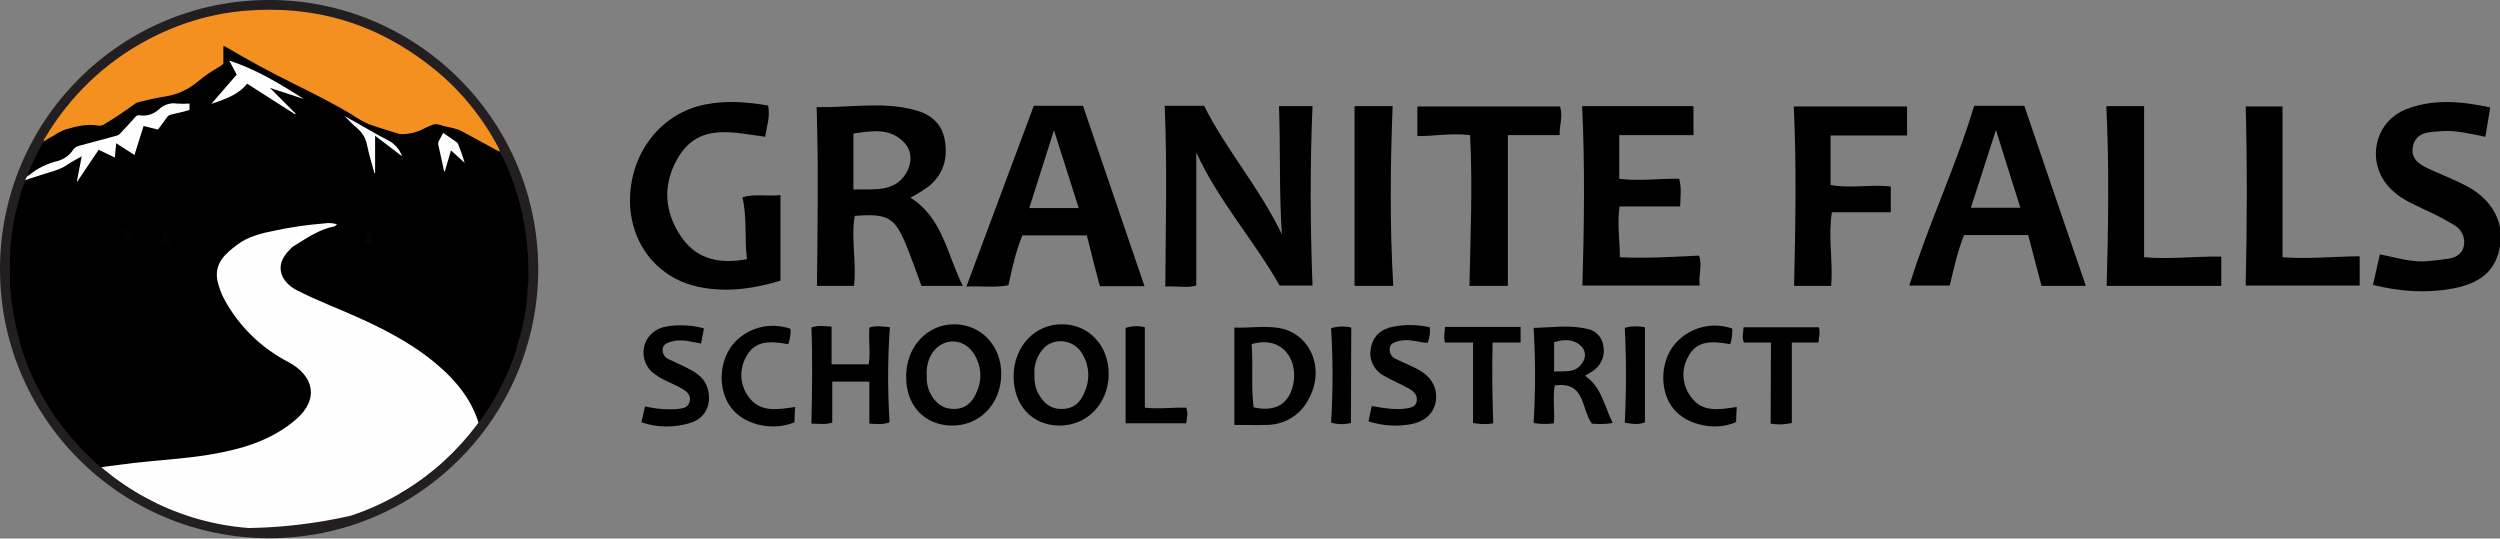
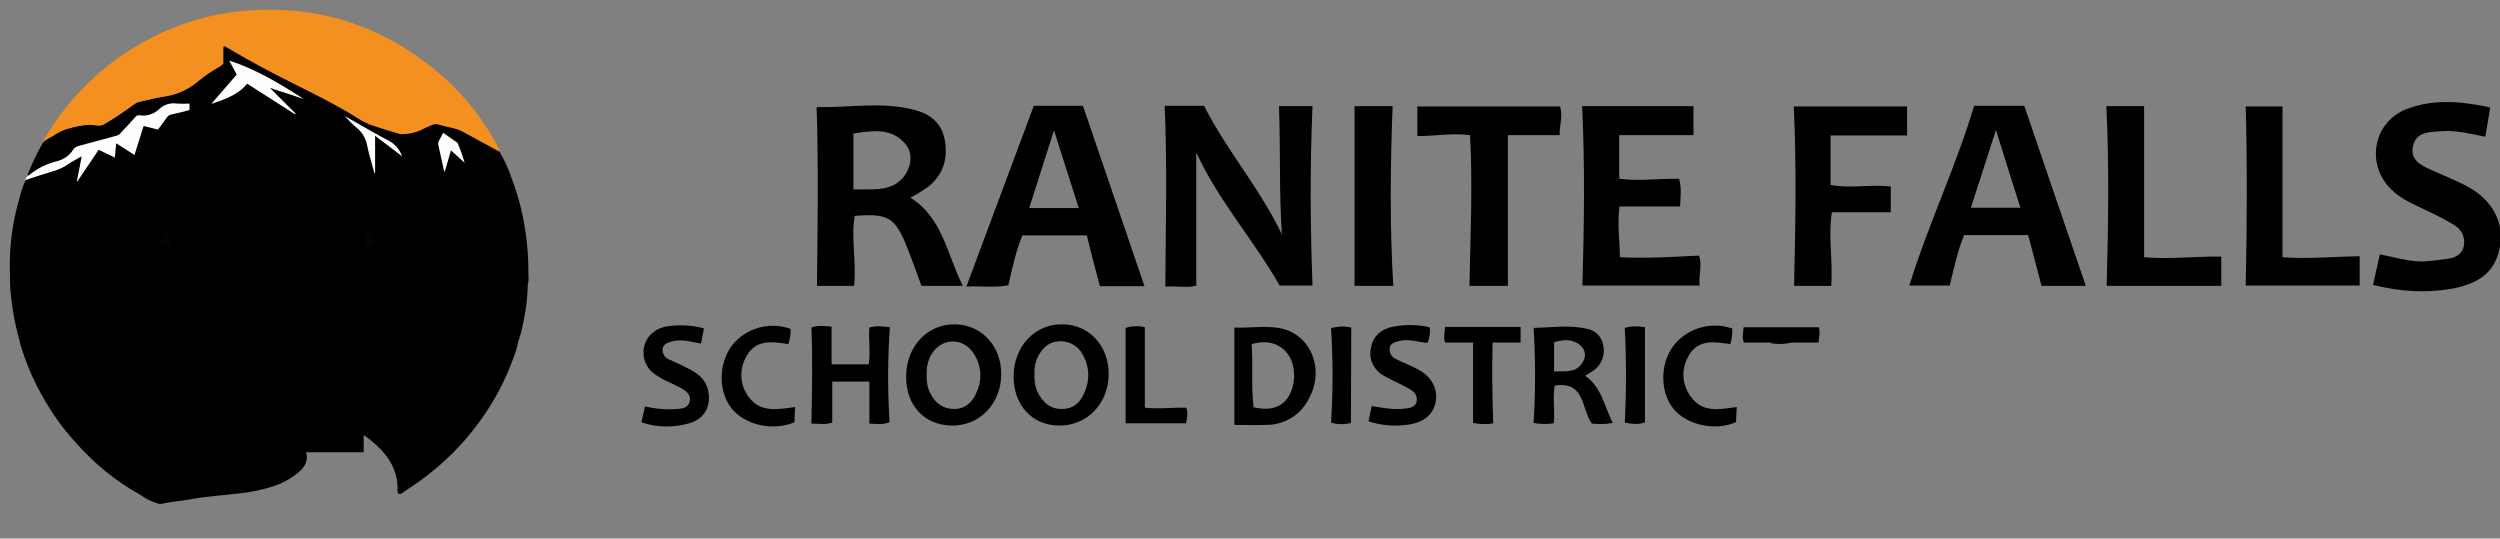
<svg xmlns="http://www.w3.org/2000/svg" xmlns:xlink="http://www.w3.org/1999/xlink" version="1.1" id="Layer_1" x="0px" y="0px" viewBox="0 0 767.8 165.4" style="enable-background:new 0 0 767.8 165.4;" xml:space="preserve">
  <rect x="0" y="0" width="767.8" height="165.4" fill="#808080" stroke="none" />
  <style type="text/css">
	.st0{fill:#231F20;}
	.st1{fill:#F49020;}
	.st2{fill:#FEFEFE;}
	.st3{fill:#FDFDFD;}
	.st4{fill:#020202;}
	.st5{fill:#040404;}
	.st6{clip-path:url(#SVGID_00000072969290306888871130000014407915586755270048_);}
</style>
  <path d="M357.7,32.5h12.1c6.9,13.7,17.2,25.4,23.9,39.5c-0.9-13.1-0.4-26.1-0.9-39.4h10.3c-0.8,18.4-0.7,36.6,0,55.1H393  c-7.8-13.8-18.8-26-25.6-40.9v40.9c-2.6,0.8-5.7,0.1-9.5,0.3C358,69.5,358.5,51.2,357.7,32.5z" />
  <path d="M295.7,87.8H283c-1.4-3.8-2.8-7.8-4.4-11.8c-3.7-9.3-5.8-10.5-16.1-9.7c-1.2,7,0.6,14.1-0.2,21.5h-11.4  c0.2-18.1,0.5-36.2-0.1-54.9c10.2,0.2,20.3-1.8,30.2,0.9c4.6,1.2,8.1,3.9,9.1,8.9c1.1,5.6-0.2,10.6-4.7,14.4  c-1.8,1.3-3.8,2.6-5.8,3.6C289.5,66.9,290.8,78,295.7,87.8z M262.1,58.2c6.3-0.2,12.5,1,16.2-5c1.8-3,1.9-6.7-0.5-9.3  c-4.4-4.8-10.1-3.7-15.7-2.9L262.1,58.2z" />
  <path d="M317.5,32.5h15.1c6.3,18.4,12.5,36.7,18.9,55.4h-13.7c-1.4-5.2-2.7-10.2-4-15.6H314c-2,4.8-3.1,9.9-4.3,15.3  c-4,0.8-8.1,0.2-12.9,0.4L317.5,32.5z M331.3,63.9c-2.6-8.1-5-15.8-7.6-23.9c-2.6,8.3-5.1,16-7.6,23.9H331.3z" />
  <path d="M606.3,32.5h15.4c6.2,18.3,12.5,36.6,18.9,55.3H627c-1.4-5.2-2.7-10.3-4.1-15.6h-19.7c-2,5-3.1,10.1-4.4,15.5h-12.4  C592.1,69.1,600.6,51.5,606.3,32.5z M620.5,63.8c-2.5-7.9-4.9-15.5-7.5-23.9c-2.8,8.6-5.2,16.2-7.7,23.9H620.5z" />
-   <path d="M229.4,79.6c-0.8-6.6,0.1-12.8-1.4-19c3.9-1.2,7.7-0.2,11.7-0.7v26.3c-8.7,2.6-17.7,3.9-26.8,1.5  c-12.2-3.3-19.9-14.3-19.4-27.4c0.6-14.2,10-25.6,23-28.2c6.5-1.3,12.8-0.8,19.4,0.3c0.7,3.4-0.4,6.3-0.9,9.6  c-10.1-1.3-20.7-4.5-27.1,7c-4.5,8.1-3.8,16.4,1.5,24C214.2,79.8,221.2,81.1,229.4,79.6z" />
  <path d="M485.9,32.6h34.2v8.9h-22.8v13.4c6,0.8,12.1-0.1,18.4,0c0.8,2.8,0.4,5.5,0.3,8.5h-18.6c-0.8,5.3,0.1,10.4,0.1,15.6  c8.2,0.4,16.1-0.1,24.3-0.5c1.1,3-0.2,5.9,0.2,9.2H486C486.5,69.5,486.8,51.2,485.9,32.6z" />
  <path d="M728.8,87.5l2.1-9.4c5.1,1,9.8,2.6,14.8,2.1c2-0.2,4-0.4,5.9-0.7c2.5-0.3,4.6-1.4,5.1-4c0.5-2.6-0.7-5.1-3-6.4  c-3-1.8-6.1-3.4-9.2-4.8c-3.3-1.6-6.7-3-9.4-5.5c-8.7-7.5-6.6-21.2,4-25.3c8.3-3.2,16.9-2.4,25.7-0.5c-0.5,3.1-1,5.9-1.5,9  c-4.7-0.9-9.1-2.1-13.7-1.7c-3.4,0.3-7.5,0.1-8.5,4.5s2.5,6,5.8,7.5c3.8,1.7,7.7,3.2,11.3,5.2c7.2,4,10.7,10.7,9.7,17.6  c-1.2,7.6-5.4,11.7-14.5,13.5C745.2,90.1,737.3,89.6,728.8,87.5z" />
  <path d="M580.6,65.2h-18c-1.2,7.5,0.4,14.9-0.2,22.6H551c0.4-18.2,0.8-36.5-0.1-55.1h34.8v8.9h-23.5v15.2c6.2,1.2,12.3-0.3,18.5,0.5  V65.2z" />
  <path d="M463.1,87.8h-11.8c0.3-15.4,1-30.7,0.2-46.3c-5.6-0.7-10.8,0.3-16.2,0.3v-9.1h43.8c1,2.9-0.2,5.8-0.1,8.8h-15.9V87.8z" />
  <path d="M646.9,32.6h11.6V79c7.5,0.7,15.6-0.3,23.7-0.2v9H647C647.5,69.5,647.8,51.2,646.9,32.6z" />
  <path d="M701,32.7V79c7.6,0.6,15.5-0.2,23.7-0.3v9h-35c0.4-18.3,0.5-36.5,0-55H701z" />
  <path d="M416,87.8V32.6h11.7c-0.7,18.3-0.9,36.6,0.2,55.2L416,87.8z" />
  <path d="M278.3,115.6c0-9.2,6.6-16.2,15.1-16c8.1,0.2,14.1,6.7,14.1,15.2c0,9.2-6.6,16-15.2,15.9  C283.9,130.6,278.2,124.5,278.3,115.6z M284.6,115c-0.1,1.9,0.2,3.9,1,5.6c1.5,3,3.8,5,7.4,5s5.8-2.2,7-5.3c1.7-3.7,1.4-8-0.8-11.5  c-3.3-5.4-10.2-5.2-13.3,0.3C285,110.8,284.5,112.9,284.6,115L284.6,115z" />
  <path d="M311.3,115.6c0-9.2,6.6-16.2,15.1-16c8.1,0.1,14.1,6.6,14.1,15.2c0,9.1-6.6,16-15.3,15.9C317,130.6,311.3,124.5,311.3,115.6  z M317.7,114.9c-0.1,2,0.2,4,1.1,5.8c1.6,3,3.8,5,7.5,4.9s5.6-2.2,6.8-5.2c1.7-3.7,1.5-8-0.6-11.5c-1.3-2.6-4.1-4.2-7-4.1  c-3.2,0.1-5.1,1.8-6.5,4.3C318,110.9,317.6,112.9,317.7,114.9z" />
  <path d="M379,100.6c4.6,0.2,9.1-0.6,13.6,0.1c9.7,1.5,14.5,12.4,9.4,21.7c-2.5,5.1-7.7,8.2-13.3,8.1c-3.1,0.1-6.3,0-9.6,0V100.6z   M385,125.1c4.9,1.1,8.5,0.1,10.6-3.1c2.5-3.8,2.5-9.9-0.2-13.4c-2.4-3.2-6.4-4.3-11-2.9C384.9,112.1,384.2,118.7,385,125.1  L385,125.1z" />
  <path d="M273.2,129.7c-2.2,0.8-4,0.5-6.2,0.4v-12.9h-11.4v12.6c-2.2,0.7-4.1,0.3-6.4,0.3c0.2-10,0.4-19.7,0-29.5  c2-0.8,4-0.4,6.2-0.3v11.6h11.4c0.6-3.7-0.1-7.5,0.2-11.3c2.1-0.7,4.1-0.3,6.3-0.1C272.6,110.2,272.6,120,273.2,129.7z" />
  <path d="M486.8,115.4c5.1,3.5,5.9,9.3,8.5,14.5c-2.1,0.4-4.2,0.4-6.4,0.2c-3.3-4.4-1.9-13.1-11.4-11.7c-0.7,3.8,0.1,7.6-0.3,11.6  c-2,0.3-4.1,0.3-6.2-0.1c0.6-9.7,0.6-19.5,0-29.2c5.5-0.1,11-1,16.4,0.3c2.6,0.4,4.6,2.5,5,5.1c0.6,2.8-0.4,5.6-2.6,7.4  C488.9,114.2,487.9,114.7,486.8,115.4z M477.3,114.1c3.5-0.2,6.8,0.6,8.8-2.9c1.1-1.6,0.8-3.7-0.5-4.9c-2.4-2.3-5.3-2.1-8.3-1.2  L477.3,114.1z" />
  <path d="M216.2,100.9c-0.3,1.6-0.6,3-0.9,4.6c-3.1-0.5-6-1.5-9.1-0.6c-1.3,0.4-2.5,0.8-2.7,2.3c-0.1,1.3,0.6,2.6,1.8,3.1  c2.1,1,4.2,1.9,6.3,3c2.7,1.4,5,3.1,5.8,6.3c1.2,4.5-0.7,8.7-5.1,10.2c-5,1.6-10.4,1.6-15.3-0.1c0.4-1.7,0.7-3.2,1.1-4.9  c3.3,0.8,6.8,1.1,10.2,0.8c1.5-0.2,3-0.4,3.5-2.2s-0.6-3-2.1-3.9s-3.2-1.6-4.8-2.4c-1.7-0.7-3.2-1.7-4.6-2.8  c-3.3-3-3.6-8.1-0.6-11.4c0.9-0.9,1.9-1.7,3.1-2.1C205.7,99.6,212.5,99.6,216.2,100.9z" />
  <path d="M439.1,100.5c0.2,1.6,0,3.3-0.7,4.8c-3-0.2-5.9-1.4-9-0.5c-1.3,0.4-2.5,0.7-2.6,2.3c-0.1,1.3,0.6,2.6,1.8,3.1  c2.2,1.1,4.5,2,6.6,3.1c4.5,2.3,6.5,6,5.7,10.3c-0.8,3.9-4,6.4-9.1,6.9c-3.9,0.5-7.8,0.1-11.5-1.1c0.3-1.5,0.6-3,1-4.7  c3.4,0.6,6.7,1.2,10.1,0.8c1.6-0.2,3.4-0.4,3.7-2.3s-0.9-3-2.3-3.8c-2.5-1.4-5.1-2.5-7.6-3.9c-3.1-1.6-4.9-5-4.2-8.4  c0.6-4,3.3-6.1,7-6.8C431.7,99.6,435.5,99.7,439.1,100.5z" />
  <path d="M244.2,125c-0.1,1.8-0.2,3.3-0.2,4.7c-6.7,2.8-15.4,0.8-19.4-4.4s-4-13.5,0.2-19.2c4.3-5.4,11.5-7.4,18-5.1  c0.1,1.6-0.2,3.2-0.7,4.7c-4.9-0.8-10-1.6-12.9,3.8c-2.2,3.8-2,8.5,0.5,12.1C233.3,126.8,238.6,125.8,244.2,125z" />
  <path d="M533.4,125c-0.1,1.8-0.2,3.2-0.2,4.6c-6.2,2.9-15.1,1-19.2-4s-4.3-13.5-0.2-19.2c4.2-5.6,11.6-7.8,18.2-5.5  c0.1,1.6-0.1,3.2-0.6,4.8c-5-0.8-10.2-1.6-13,4c-2.1,3.8-1.8,8.5,0.8,12C522.7,126.8,527.8,125.8,533.4,125z" />
-   <path d="M543.9,105.2h-8.3c-0.7-1.5-0.2-3-0.1-4.7h23.1c0.5,1.6,0,3.1-0.1,4.7h-8.2v24.7c-2.1,0.5-4.3,0.6-6.5,0.2L543.9,105.2z" />
+   <path d="M543.9,105.2h-8.3c-0.7-1.5-0.2-3-0.1-4.7h23.1c0.5,1.6,0,3.1-0.1,4.7h-8.2c-2.1,0.5-4.3,0.6-6.5,0.2L543.9,105.2z" />
  <path d="M467,105.2h-8.6c-0.2,8.3-0.1,16.5,0.2,24.8c-2,0.4-4.1,0.3-6.2-0.1v-24.7h-8.6c-0.5-1.5-0.1-3,0-4.8H467V105.2z" />
  <path d="M345.7,130v-29.3c1.9-0.6,4-0.7,5.9-0.2v24.7c4.1,0.5,8.4-0.1,12.7,0c0.7,1.7,0.2,3.1,0,4.8L345.7,130z" />
  <path d="M414.9,129.9c-2,0.5-4.1,0.5-6.1-0.1c0.6-9.7,0.6-19.3,0-29c2-0.6,4.1-0.7,6.2-0.2L414.9,129.9z" />
  <path d="M499,100.7c2-0.6,4.2-0.6,6.2-0.2v29.2c-2,0.8-4,0.5-6.2,0.1C499.5,120.1,499.5,110.4,499,100.7z" />
-   <path class="st0" d="M165.3,82.6c0,45.6-37,82.7-82.6,82.7S0,128.3,0,82.7S37,0,82.6,0c0.6,0,1.2,0,1.8,0  C129.3,1,165.2,37.7,165.3,82.6z" />
  <path d="M153.4,46.6c1.5,2.5,2.7,5.1,3.6,7.8c2,5.2,3.5,10.7,4.3,16.3c0.4,2.4,0.6,4.8,0.8,7.1s0.1,4.5,0.2,6.8c0.1,1,0,2.1-0.2,3.1  c-0.3,0.2-0.7,0.4-1.1,0.3c-0.4,0-0.9,0-1.3,0H5.5c-0.8,0.1-1.7,0-2.4-0.3c0-3.3-0.2-6.6,0-9.9c0.3-5.9,1.3-11.7,3-17.3  c0.4-1.8,1-3.5,1.8-5.2c0.2-0.5,0.7-0.6,1.2-0.7c2.8-0.8,5.5-1.8,8.2-2.6c2.3-0.8,4.2-2.3,6.3-3.5c0.5-0.4,1.1-0.6,1.7-0.5  c-0.3,2.4-0.9,4.7-1.3,6.9c0.1-0.4,0.3-0.7,0.6-1c1.6-2.4,3.2-4.7,4.8-7.1c0.8-1.1,1-1.2,2.2-0.6c1.1,0.5,2.1,1,3.2,1.4  c0.8-1.2,0-2.6,1.1-3.8c1.8,0.8,3.3,2.2,5.3,3.1c0.5-2,1.2-3.8,1.8-5.7c0.2-0.6,0.4-1.2,0.6-1.8c0.1-0.6,0.6-1,1.2-0.9  c0.1,0,0.2,0.1,0.4,0.1c0.8,0.3,1.6,0.4,2.4,0.7c0.5,0.2,1.1,0,1.4-0.5c0.6-0.8,1.2-1.6,1.8-2.5c0.5-0.9,1.4-1.5,2.4-1.6  c1.3-0.2,2.5-0.6,3.8-0.9c1-0.3,1.1-0.5,0.8-1.6c-1-0.2-2.1,0-3.2-0.1c-2.2-0.3-4.4,0.5-6,2c-1.2,1.2-2.9,1.7-4.6,1.5  c-1.1-0.1-2.1,0.3-2.7,1.2c-1.3,1.4-2.6,2.8-3.9,4.2c-0.5,0.5-1.1,0.8-1.7,1l-11,3c-0.8,0.2-1.6,0.7-2.1,1.4  c-1.2,1.6-2.9,2.8-4.8,3.3c-3,0.7-5.7,2-8.1,3.9c-0.2,0.2-0.6,0.5-1,0.3c-0.1,0-0.3-0.1-0.2-0.3c1.3-3.3,2.8-6.5,4.6-9.6  c0.1-0.2,0.3-0.3,0.4-0.4c0.1-0.3,0.4-0.6,0.7-0.8c1.6-1,3.2-2,4.9-2.7c2.6-1.1,5.3-1.7,8.1-1.8c0.9,0,1.9,0.2,2.8,0.2  c0.9,0,1.7-0.2,2.5-0.7c2.8-1.7,5.5-3.5,8.2-5.5c0.8-0.6,1.8-1.1,2.8-1.3c2.7-0.6,5.4-1.2,8.1-1.7c3.3-0.6,6.4-2,8.9-4.2  c2.1-1.7,4.4-3.3,6.8-4.6c0.8-0.4,1.3-1.3,1.2-2.2c-0.1-1-0.1-1.9,0-2.9c-0.1-0.4,0-0.9,0.3-1.2c0.5-0.1,1.1,0.1,1.5,0.4  c7.5,4.4,15.2,8.4,23,12.2c6.4,3.2,12.8,6.6,19,10.4c2.1,1.3,4.5,1.6,6.8,2.4c0.5,0.2,1.1,0.3,1.7,0.5c2.8,1.1,6,0.9,8.7-0.5  c1.2-0.5,2.4-1,3.7-1.6c0.3-0.2,0.8-0.3,1.1-0.2c2.6,0.6,5.2,0.8,7.6,2c3.7,1.9,7.4,4,11.1,5.9C153,45.9,153.3,46.2,153.4,46.6z" />
  <path d="M48.1,154.5c-1.7-0.5-3.3-1.3-4.8-2.4c-3.8-2.1-7.3-4.5-10.7-7.2c-3.6-2.9-6.9-6.2-10-9.7c-3.3-3.7-6.2-7.7-8.7-12  c-3.3-5.5-5.9-11.5-7.7-17.6c-0.1-0.2-0.1-0.4-0.1-0.6c0.3-0.2,0.6-0.3,1-0.3H157c0.7,0,1.5-0.2,2.1,0.4c-0.3,1.8-0.9,3.6-1.6,5.3  c-2.4,6.6-5.7,12.8-9.8,18.5c-2,2.8-4.1,5.4-6.4,7.9c-4.9,5.3-10.5,9.9-16.6,13.8c-0.7,0.5-1.3,1.2-2.3,1.1  c-0.3-0.4-0.4-0.9-0.3-1.4c0.1-5.6-2.5-9.9-6.5-13.6c-4.7-4.3-10.3-7-16.1-9.5c-2.5-1.1-5-2.2-7.5-3.3c-0.4-0.2-0.8-0.4-1.2-0.7  c-2.6-2.2-2.6-4.7,0.3-7.1c1.9-1.5,4.1-2.7,6.4-3.3c-1.9,0.1-3.8,0.3-5.7,0.6c-2.4,0.3-4.7,0.9-7,1.6c-2.1,0.7-3.9,2.1-5.2,3.9  c-0.8,1.2-1,2.8-0.4,4.1c1,2.8,2.6,5.3,4.7,7.4c1.9,2,4.1,3.6,6.5,4.7c1.2,0.7,2.2,1.6,3,2.7c1.5,2,1,4.8-1.2,6.8  c-2.3,2.1-5.1,3.7-8.1,4.7c-3.4,1.1-6.8,1.8-10.3,2.2c-5,0.6-10.1,0.9-15.1,1.8c-3.2,0.6-6.4,0.8-9.5,1.5  C48.7,154.7,48.4,154.7,48.1,154.5z" />
  <path class="st1" d="M153.4,46.6c-3.8-2.1-7.6-4.1-11.4-6.2c-2.2-1.2-4.8-1.3-7.1-2.1c-0.8-0.3-1.7-0.2-2.5,0.2  c-0.8,0.4-1.7,0.7-2.4,1.1c-2.1,1.1-4.4,1.6-6.8,1.6c-0.3,0-0.7-0.1-1-0.2c-3-0.9-5.9-1.8-8.8-2.8c-1.8-0.8-3.4-1.7-5-2.8  c-5.9-3.6-12.2-6.7-18.4-9.8c-6.9-3.4-13.7-7.1-20.3-11c-0.3-0.2-0.6-0.3-1.1-0.6v5.5c-0.3,0.4-0.7,0.7-1.1,0.9  c-2.4,1.4-4.7,2.9-6.8,4.7c-3,2.5-6.6,4.1-10.4,4.6c-2.5,0.4-5,1-7.5,1.6c-0.5,0.1-1,0.3-1.4,0.6c-3,2.2-6.1,4.3-9.3,6.2  c-0.5,0.4-1.1,0.5-1.7,0.5c-3.6-0.7-7,0.2-10.4,1.2c-1.3,0.5-2.5,1.1-3.6,1.9c-1,0.5-2,1.1-2.9,1.7c-0.2-0.6,0.3-0.9,0.5-1.3  c7.5-12.6,18.2-22.9,31.2-29.8c9.3-5,19.5-8.1,30.1-9c21.4-1.8,40.6,4,57.4,17.4c8.5,6.7,15.4,15.2,20.4,24.7  C153.2,45.8,153.5,46.1,153.4,46.6z" />
  <path d="M159.1,105h-1.5H7.5H6.1c-1.6-5.6-2.6-11.4-3-17.2c0.2,0,0.5,0,0.8,0h158.2c-0.1,4.1-0.7,8.3-1.6,12.3  C160.2,101.7,159.7,103.4,159.1,105z" />
  <path class="st2" d="M8.7,53.9h0.1c2.6-2.2,5.7-3.7,9.1-4.5c1.9-0.6,3.6-1.8,4.6-3.5c0.4-0.5,1-0.9,1.7-1.1c3.9-1,7.7-2.1,11.5-3.1  c0.5-0.1,1-0.4,1.3-0.8c1.5-1.6,3-3.2,4.5-4.9c0.3-0.4,0.8-0.7,1.4-0.6c2.2,0.4,4.4-0.4,6-1.9c1.5-1.4,3.5-2,5.4-1.7  c1.3,0.1,2.6,0.1,3.9,0v2c-1.9,0.5-3.8,1-5.7,1.4c-0.5,0.1-0.9,0.4-1.2,0.8c-0.9,1.3-1.8,2.5-2.8,3.8l-4.4-1.1l-2.8,8.9L35.7,44  c-0.2,1.5-0.3,2.9-0.4,4.4L30.3,46l-6.6,9.8l-0.1-0.1l1.5-7.7c-1.5,0.9-3,1.6-4.3,2.5c-2.5,1.8-5.5,2.3-8.4,3.3  c-1.5,0.5-3.1,1-4.6,1.5C7.9,54.8,8.2,54.2,8.7,53.9z" />
  <path class="st2" d="M90.6,35.1l-14.7-9.4c-2.8,3.5-6.9,4.8-11,6.2l7.8-9l-2.3-4.3c8.3,2.7,15.7,7.2,22.9,11.8L82.9,27l7.9,7.9  L90.6,35.1z" />
  <path class="st3" d="M123.5,48l-8.3-6.3v11.5H115c-0.8-2.9-1.7-5.8-2.3-8.8c-0.4-2-1.5-3.8-3.1-5.1c-1.3-1.1-2.6-2.4-3.8-3.7l3,1.7  c3.4,1.9,6.7,3.9,10.2,5.7C121.1,44,122.7,45.8,123.5,48z" />
  <path class="st2" d="M136.4,52.6c-0.6-2.7-1.2-5.5-1.8-8.2c-0.1-0.5,0.1-1.1,0.4-1.5c0.4-0.7,0.7-1.4,1.1-2.1l4.2,2.9  c0.1,0.1,0.2,0.2,0.3,0.3c0.8,2,1.5,3.9,2.1,6l-4.2-3.8l-1.9,6.5L136.4,52.6z" />
  <path class="st4" d="M37.5,74v-3.7c1.2-0.2,2.5-0.4,3.4,0.6c0.5,0.6,0.5,1.4,0.1,2C40.2,74.2,38.9,74,37.5,74z" />
  <path class="st5" d="M52.5,75.2h-3.3l1.7-5.2C51.4,71.8,51.9,73.5,52.5,75.2z" />
  <path class="st5" d="M115,75.2h-3.3c0.5-1.7,1.1-3.3,1.7-5.2C114,71.9,114.5,73.5,115,75.2z" />
  <rect x="59.6" y="105" width="52.1" height="33.9" />
  <g>
    <defs>
      <path id="SVGID_1_" d="M162.3,82.7c0.1,44-35.6,79.7-79.6,79.7c-44,0.1-79.7-35.6-79.7-79.6C3,38.8,38.6,3.1,82.6,3.1    c0.6,0,1.2,0,1.7,0C127.6,4.1,162.2,39.4,162.3,82.7z" />
    </defs>
    <clipPath id="SVGID_00000181793658103194735850000013057526501498705309_">
      <use xlink:href="#SVGID_1_" style="overflow:visible;" />
    </clipPath>
    <g style="clip-path:url(#SVGID_00000181793658103194735850000013057526501498705309_);">
-       <path class="st2" d="M9.9,146.9c10.3-2,20.7-3.4,31-4.7c7.9-0.9,15.8-1.3,23.6-2.6c9.5-1.6,18.7-4.2,26.3-10.7    c7.4-6.3,5.6-13.6-2.4-17.8c-8.1-4.2-14.9-10.8-19.3-18.8c-1.1-1.9-1.8-3.9-2.3-6c-1.1-5.4,2.4-8.4,6-11.1    c3.4-2.6,7.6-3.6,11.7-4.4c5.1-1.1,10.2-1.8,15.3-2.2c1.2-0.2,2.5-0.1,3.7,0.3c-0.3,0.3-0.5,0.5-0.7,0.6    c-4.7,0.9-8.6,3.6-12.6,6.1c-0.5,0.3-0.9,0.7-1.3,1.2c-5.2,5.1-2.1,10.1,2.2,12.3c6.2,3.2,12.7,5.6,19.1,8.5    c9.3,4.2,18.3,9,25.9,16c6.3,5.8,10.8,12.6,12,21.3c0.2,2.3,0.2,4.7,0.2,7c-0.4,1-1.3,1.3-2.1,1.7c-16.5,9.2-34.6,15.1-53.4,17.4    c-27.6,3.5-55.7-0.8-81-12.6C11.1,147.8,10.3,147.7,9.9,146.9z" />
-     </g>
+       </g>
  </g>
</svg>